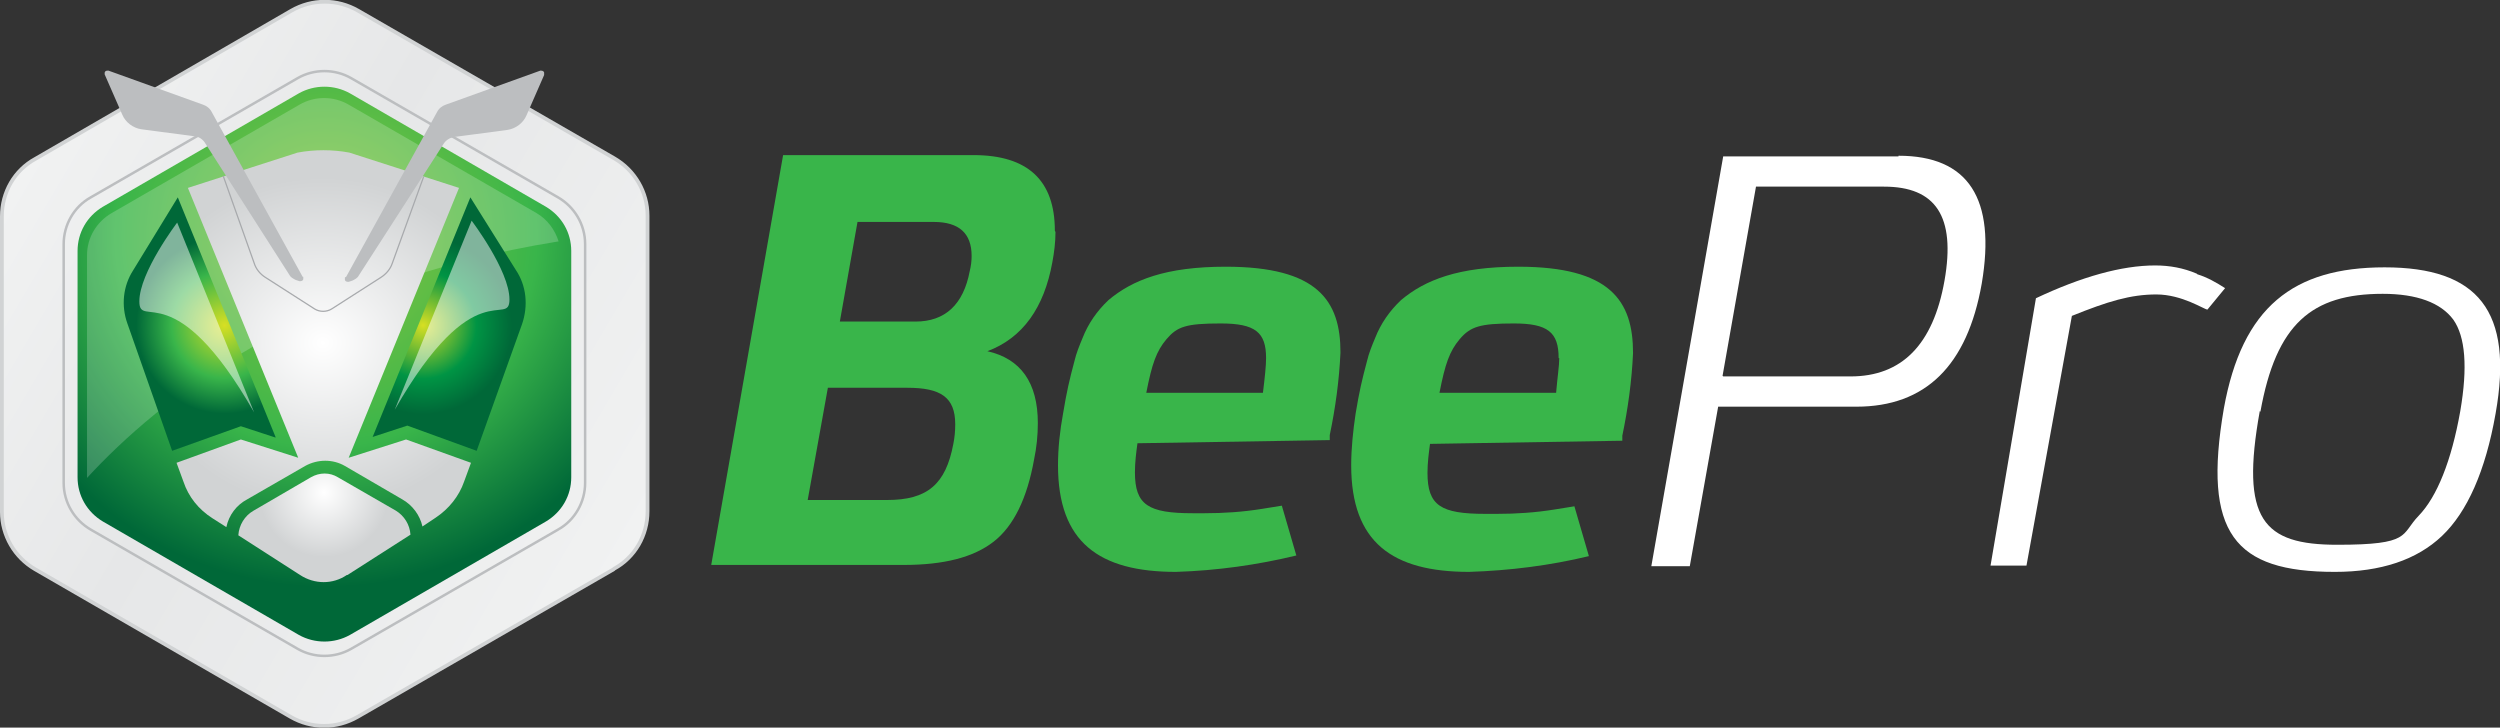
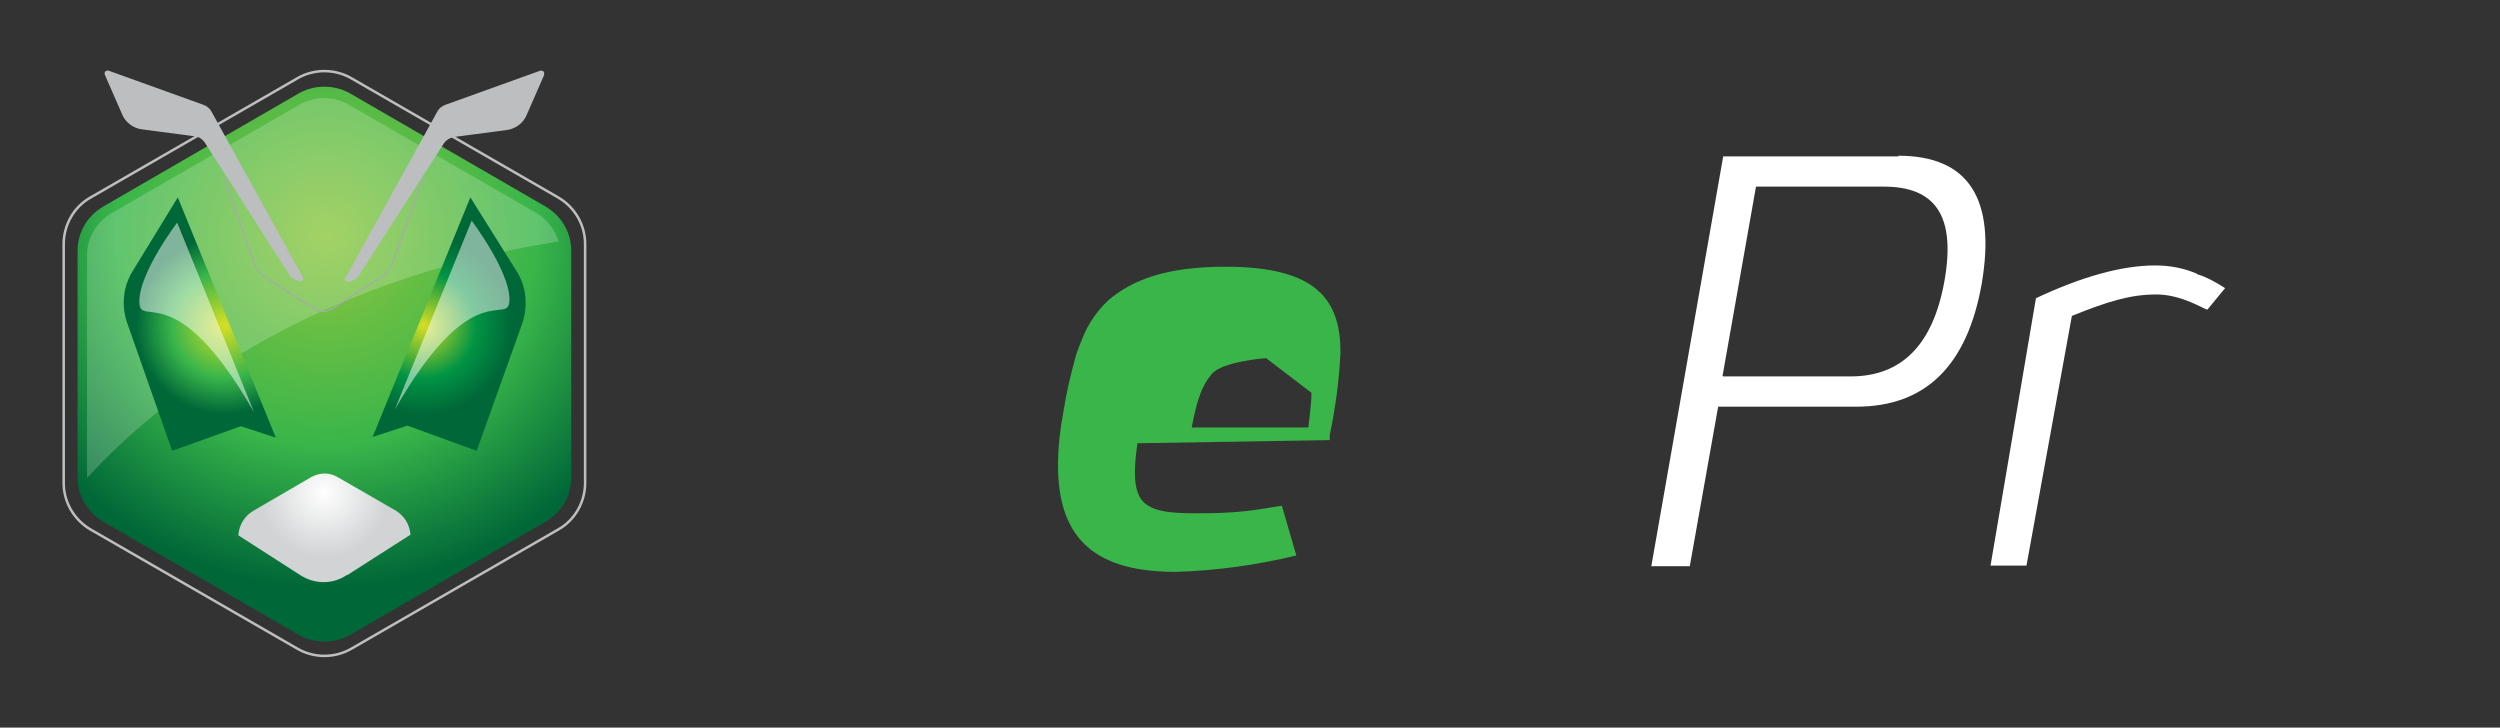
<svg xmlns="http://www.w3.org/2000/svg" id="Capa_1" version="1.1" viewBox="0 0 396.5 115.4">
  <rect x="0" y="0" width="396.5" height="115.4" fill="#333333" stroke="none" />
  <defs>
    <style>
      .st0 {
        fill: url(#Degradado_sin_nombre_6);
      }

      .st1 {
        fill: url(#Degradado_sin_nombre_5);
      }

      .st2 {
        fill: #39b54a;
      }

      .st3, .st4 {
        fill: #fff;
      }

      .st5 {
        stroke: #a7a9ac;
        stroke-width: .2px;
      }

      .st5, .st6, .st7 {
        stroke-miterlimit: 10;
      }

      .st5, .st7 {
        fill: none;
      }

      .st6 {
        fill: url(#Degradado_sin_nombre);
        stroke: #d1d3d4;
        stroke-width: .6px;
      }

      .st8 {
        opacity: .2;
      }

      .st9 {
        fill: url(#Degradado_sin_nombre_4);
      }

      .st10 {
        fill: #bcbec0;
      }

      .st11 {
        fill: url(#Degradado_sin_nombre_2);
      }

      .st4 {
        isolation: isolate;
        opacity: .5;
      }

      .st12 {
        fill: url(#Degradado_sin_nombre_3);
      }

      .st7 {
        stroke: #bcbec0;
        stroke-width: .4px;
      }
    </style>
    <linearGradient id="Degradado_sin_nombre" data-name="Degradado sin nombre" x1="100.9" y1="28.5" x2="2.3" y2="86.5" gradientTransform="translate(0 115.3) scale(1 -1)" gradientUnits="userSpaceOnUse">
      <stop offset="0" stop-color="#f1f2f2" />
      <stop offset=".6" stop-color="#e6e7e8" />
      <stop offset="1" stop-color="#f1f2f2" />
    </linearGradient>
    <radialGradient id="Degradado_sin_nombre_2" data-name="Degradado sin nombre 2" cx="51.7" cy="77.9" fx="51.7" fy="77.9" r="55.7" gradientTransform="translate(0 115.3) scale(1 -1)" gradientUnits="userSpaceOnUse">
      <stop offset="0" stop-color="#8dc63f" />
      <stop offset=".6" stop-color="#39b54a" />
      <stop offset="1" stop-color="#006838" />
    </radialGradient>
    <radialGradient id="Degradado_sin_nombre_3" data-name="Degradado sin nombre 3" cx="51.4" cy="37.2" fx="51.4" fy="37.2" r="11.4" gradientTransform="translate(0 115.3) scale(1 -1)" gradientUnits="userSpaceOnUse">
      <stop offset="0" stop-color="#fff" />
      <stop offset=".9" stop-color="#d1d3d4" />
    </radialGradient>
    <radialGradient id="Degradado_sin_nombre_4" data-name="Degradado sin nombre 4" cx="35.6" cy="63.7" fx="35.6" fy="63.7" r="14" gradientTransform="translate(0 115.3) scale(1 -1)" gradientUnits="userSpaceOnUse">
      <stop offset="0" stop-color="#d7df23" />
      <stop offset=".6" stop-color="#39b54a" />
      <stop offset="1" stop-color="#006838" />
    </radialGradient>
    <radialGradient id="Degradado_sin_nombre_5" data-name="Degradado sin nombre 5" cx="51.2" cy="-51.4" fx="51.2" fy="-51.4" r="32.4" gradientTransform="translate(0 8.1) scale(1 -.9)" gradientUnits="userSpaceOnUse">
      <stop offset="0" stop-color="#fff" />
      <stop offset=".9" stop-color="#d1d3d4" />
    </radialGradient>
    <radialGradient id="Degradado_sin_nombre_6" data-name="Degradado sin nombre 6" cx="67.1" cy="63.7" fx="67.1" fy="63.7" r="14.1" gradientTransform="translate(0 115.3) scale(1 -1)" gradientUnits="userSpaceOnUse">
      <stop offset="0" stop-color="#d7df23" />
      <stop offset=".6" stop-color="#009444" />
      <stop offset="1" stop-color="#006838" />
    </radialGradient>
  </defs>
  <g id="Capa_2">
    <g id="Capa_1-2">
-       <path class="st2" d="M167.4,36.8c0,1.6-.2,3.2-.5,4.8-1.3,7.2-4.7,12-10.3,14.1,5.3,1.2,8,5,8,11.4,0,2-.2,3.9-.6,5.8-1.1,6.1-3.2,10.5-6.4,13s-7.9,3.7-14.3,3.7h-30.5l11.4-65h30.2c8.6,0,12.9,4,12.9,12ZM128.1,79.3h12.6c6.4,0,9.3-2.5,10.5-8.9.2-1,.3-2,.3-3.1,0-4.3-2.3-5.8-7.6-5.8h-12.6l-3.2,17.8ZM133.1,51h12.1c4.7,0,7.6-2.7,8.6-8,.2-.8.3-1.6.3-2.4,0-3.6-2-5.4-6-5.4h-12.1l-2.8,15.8Z" />
-       <path class="st2" d="M186.5,90.7c-12.2,0-18.7-4.7-18.7-16.9,0-2.7.3-5.5.8-8.2.6-3.6,1-5.3,1.8-8.3.3-1.3.8-2.5,1.3-3.7.9-2.3,2.3-4.3,4.1-6,3.8-3.2,9.1-5.3,18.6-5.3,14.6,0,18.2,5.4,18.2,13.6-.2,4.4-.8,8.8-1.7,13.1v.8c-.1,0-30.5.5-30.5.5-.2,1.5-.4,3-.4,4.6,0,5.2,2.1,6.5,9.2,6.5h1.8c3.1,0,6.1-.2,9.2-.7l3.1-.5,2.3,7.9c-6.2,1.5-12.6,2.4-19.1,2.6ZM200.8,56.8c0-4.1-1.7-5.5-7.2-5.5s-6.9.5-8.6,2.5c-1.6,1.9-2.3,3.9-3.2,8.5h18.5c.3-2.4.5-4.3.5-5.5Z" />
-       <path class="st2" d="M233,90.7c-12.2,0-18.7-4.7-18.7-16.9,0-2.7.3-5.5.7-8.2.6-3.6,1-5.3,1.8-8.3.3-1.3.8-2.5,1.3-3.7.9-2.3,2.3-4.3,4.1-6,3.8-3.2,9.1-5.3,18.6-5.3,14.6,0,18.2,5.4,18.2,13.7-.2,4.4-.8,8.8-1.7,13.1v.8c0,0-30.5.5-30.5.5-.2,1.5-.4,3-.4,4.6,0,5.2,2.1,6.5,9.2,6.5h1.8c3.1,0,6.1-.2,9.2-.7l3.1-.5,2.3,7.9c-6.2,1.5-12.6,2.3-19,2.5ZM247.2,56.8c0-4.1-1.7-5.5-7.1-5.5s-6.9.5-8.6,2.5c-1.6,1.9-2.3,3.9-3.2,8.5h18.5c.2-2.4.5-4.3.5-5.5Z" />
+       <path class="st2" d="M186.5,90.7c-12.2,0-18.7-4.7-18.7-16.9,0-2.7.3-5.5.8-8.2.6-3.6,1-5.3,1.8-8.3.3-1.3.8-2.5,1.3-3.7.9-2.3,2.3-4.3,4.1-6,3.8-3.2,9.1-5.3,18.6-5.3,14.6,0,18.2,5.4,18.2,13.6-.2,4.4-.8,8.8-1.7,13.1v.8c-.1,0-30.5.5-30.5.5-.2,1.5-.4,3-.4,4.6,0,5.2,2.1,6.5,9.2,6.5h1.8c3.1,0,6.1-.2,9.2-.7l3.1-.5,2.3,7.9c-6.2,1.5-12.6,2.4-19.1,2.6ZM200.8,56.8s-6.9.5-8.6,2.5c-1.6,1.9-2.3,3.9-3.2,8.5h18.5c.3-2.4.5-4.3.5-5.5Z" />
      <path class="st3" d="M301.1,24.7c11.1,0,15.5,6.8,13.2,20.3-2.3,13-8.9,19.5-19.9,19.5h-21.9l-4.5,25.3h-6.1l11.4-65h27.8ZM273.3,59.7h20.2c8.1,0,13.1-5,14.9-15.2s-1.4-14.9-9.6-14.9h-20.3l-5.3,30Z" />
      <path class="st3" d="M348.5,43.5c1.6.5,3,1.3,4.4,2.2l-2.8,3.4c-.5,0-4-2.4-8.1-2.4s-7.7,1.1-13.4,3.4l-7.2,39.6h-5.7l7.2-42.4c7.2-3.4,13.6-5.2,18.9-5.2,2.3,0,4.5.4,6.6,1.3Z" />
-       <path class="st3" d="M395.8,65.6c-1.6,9.1-4.5,15.6-8.5,19.4s-9.7,5.7-17,5.7c-15.9,0-21-6.1-17.6-25.9,2.9-16.1,11-22.4,25.5-22.4,14.8,0,20.5,6.9,17.6,23.2ZM358.4,65.2c-3.1,17.2.5,21.2,12.3,21.2s10-1.6,12.9-4.6,5.2-8.7,6.6-16.6c1.2-7,.8-11.8-1.1-14.5-2-2.7-5.8-4.1-11.2-4.1-11.3,0-16.9,4.8-19.4,18.7Z" />
-       <path class="st6" d="M97.3,90.3l-40.6,23.4c-3.3,1.9-7.3,1.9-10.6,0L5.6,90.3c-3.3-1.9-5.3-5.4-5.3-9.1v-46.9c0-3.8,2-7.3,5.3-9.1L46.2,1.7c3.3-1.9,7.3-1.9,10.6,0l40.6,23.4c3.3,1.9,5.3,5.4,5.3,9.1v46.9c0,3.8-2,7.3-5.3,9.1Z" />
      <path class="st7" d="M88.5,84l-32.8,18.9c-2.6,1.5-5.9,1.5-8.5,0l-32.8-18.9c-2.6-1.5-4.3-4.3-4.3-7.4v-37.9c0-3,1.6-5.9,4.3-7.4L47.2,12.4c2.6-1.5,5.9-1.5,8.5,0l32.8,18.9c2.6,1.5,4.3,4.3,4.3,7.4v37.9c0,3-1.6,5.9-4.3,7.4Z" />
      <path class="st11" d="M86.6,82.7l-31.1,18c-2.5,1.4-5.6,1.4-8.1,0l-31.1-18c-2.5-1.5-4-4.1-4-7v-35.9c0-2.9,1.5-5.5,4-7l31.1-18c2.5-1.4,5.6-1.4,8.1,0l31.1,18c2.5,1.5,4,4.1,4,7v35.9c0,2.9-1.5,5.5-4,7Z" />
      <g class="st8">
        <path class="st3" d="M88.6,38.3c-.6-1.9-1.8-3.5-3.5-4.5l-29.8-17.2c-2.4-1.4-5.4-1.4-7.8,0l-29.8,17.2c-2.4,1.4-3.9,3.9-3.9,6.7v34.4c0,.3,0,.6,0,.9,11.4-12.4,34.7-31.1,74.7-37.5Z" />
      </g>
      <path class="st12" d="M55.1,91.2l10-6.4c-.1-1.6-1-3-2.3-3.8l-9.2-5.3c-1.3-.8-2.9-.8-4.3,0l-9.1,5.3c-1.4.8-2.3,2.3-2.4,3.9l9.8,6.3c2.3,1.5,5.2,1.5,7.4,0Z" />
      <path class="st9" d="M43.7,69.3l-15.5-38-7.1,11.6c-1.6,2.5-1.9,5.6-.9,8.4l7.1,20.2,10.9-3.9,5.5,1.8Z" />
-       <path class="st1" d="M55.3,72.6l17.5-42.8-17.4-5.6c-2.7-.5-5.5-.5-8.2,0l-17.4,5.6,17.5,42.8-9.1-2.9-10.2,3.7,1.1,3c.8,2.4,2.4,4.4,4.6,5.8l2.2,1.4c.4-1.9,1.6-3.5,3.3-4.4l9.2-5.3c2-1.1,4.4-1.1,6.3,0h0l9.1,5.3c1.6.9,2.8,2.5,3.2,4.3l2.1-1.4c2.1-1.4,3.7-3.4,4.5-5.7l1.1-3-10.3-3.7-9.1,2.9Z" />
      <path class="st0" d="M81.8,42.8l-7.2-11.5-15.5,38,5.5-1.8,11,4,7.2-20.1c1-2.9.7-6.1-1-8.6Z" />
      <path class="st10" d="M54.9,43.9l14.4-26.1c.3-.6.8-1,1.4-1.2l15-5.4c.2,0,.5,0,.6.3,0,.1,0,.2,0,.4l-2.8,6.4c-.5,1.2-1.7,2.1-3,2.3l-8.3,1.1c-.8.1-1.5.5-1.9,1.2l-13.4,20.8c-.2.4-.6.6-1,.8l-.6.2c-.2,0-.5,0-.6-.3,0-.1,0-.3,0-.4Z" />
      <path class="st10" d="M48,43.9l-14.4-26.1c-.3-.6-.8-1-1.4-1.2l-15-5.4c-.3,0-.5,0-.6.3,0,.1,0,.2,0,.3l2.8,6.4c.5,1.2,1.7,2.1,3,2.3l8.3,1.1c.8,0,1.5.5,1.9,1.2l13.3,20.8c.2.4.6.6,1,.8l.6.2c.2,0,.5,0,.6-.3,0-.1,0-.3,0-.4Z" />
      <path class="st4" d="M62.6,65l12.2-30s6,7.9,6,12.5-5.6-4.6-18.2,17.5Z" />
      <path class="st4" d="M40.3,65.4l-12.2-30.1s-6,7.9-6,12.5,5.6-4.5,18.2,17.6Z" />
      <path class="st5" d="M67.2,28l-5,13.8c-.3.9-1,1.7-1.8,2.2l-7.8,5c-.8.5-1.9.5-2.7,0l-7.8-5c-.8-.5-1.5-1.3-1.8-2.3l-4.9-13.8" />
    </g>
  </g>
</svg>